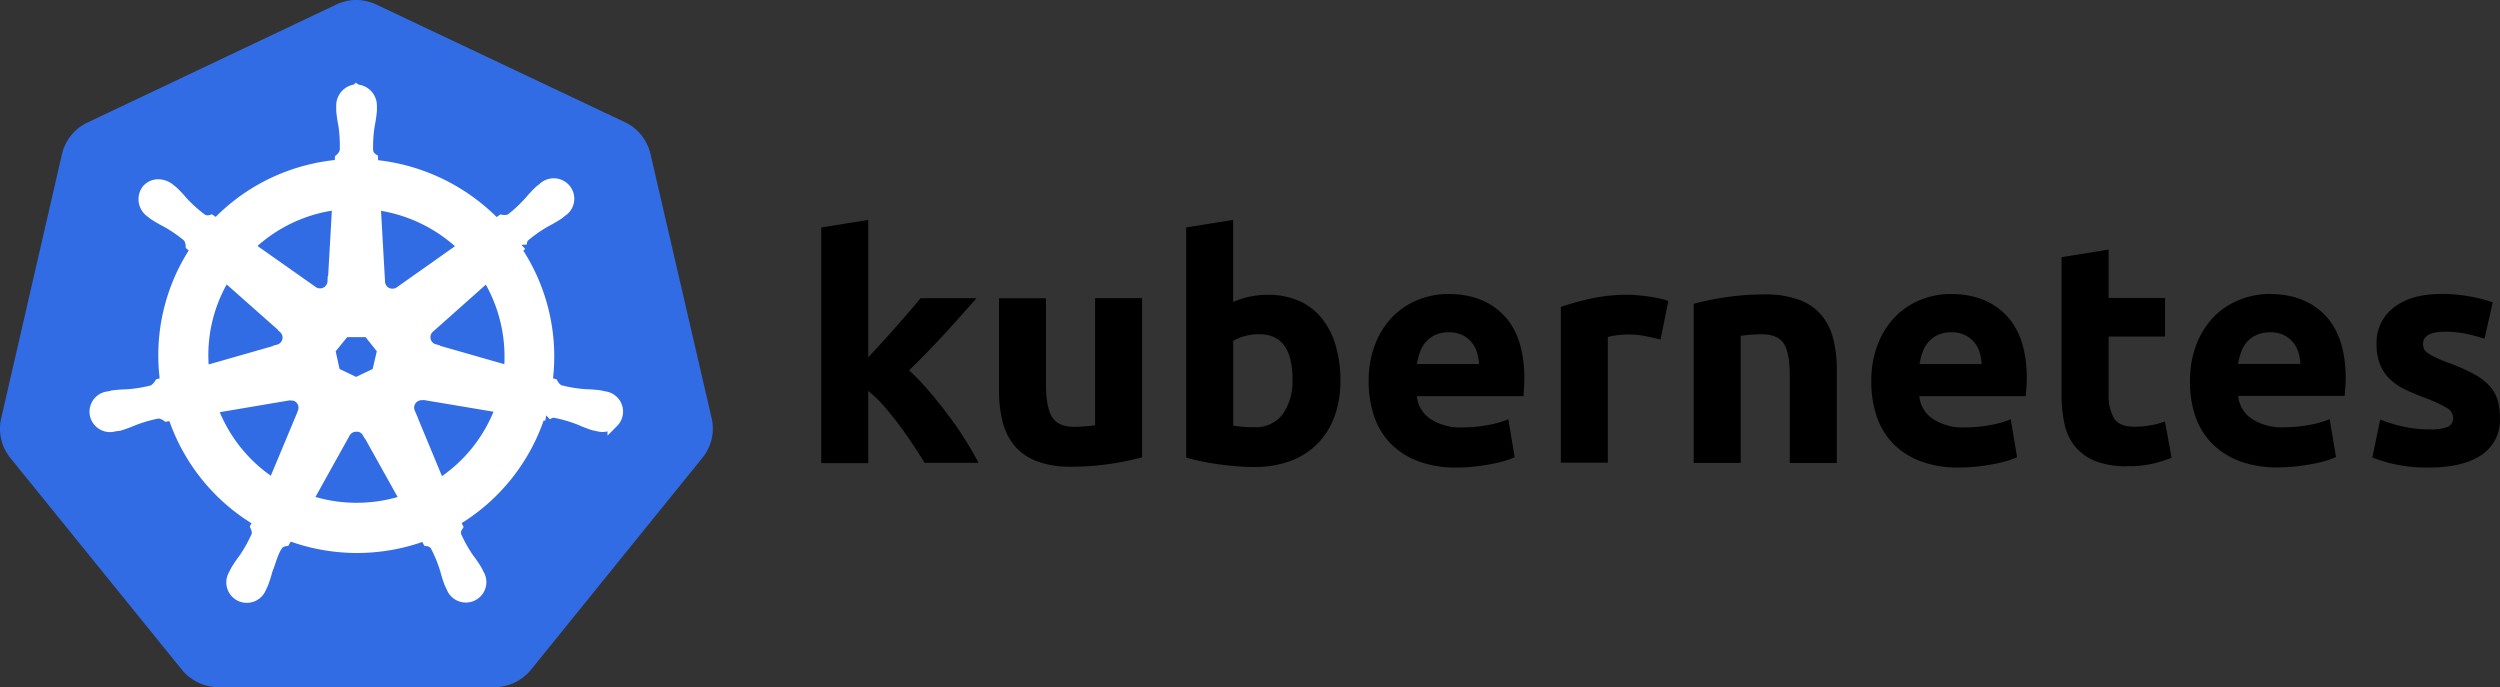
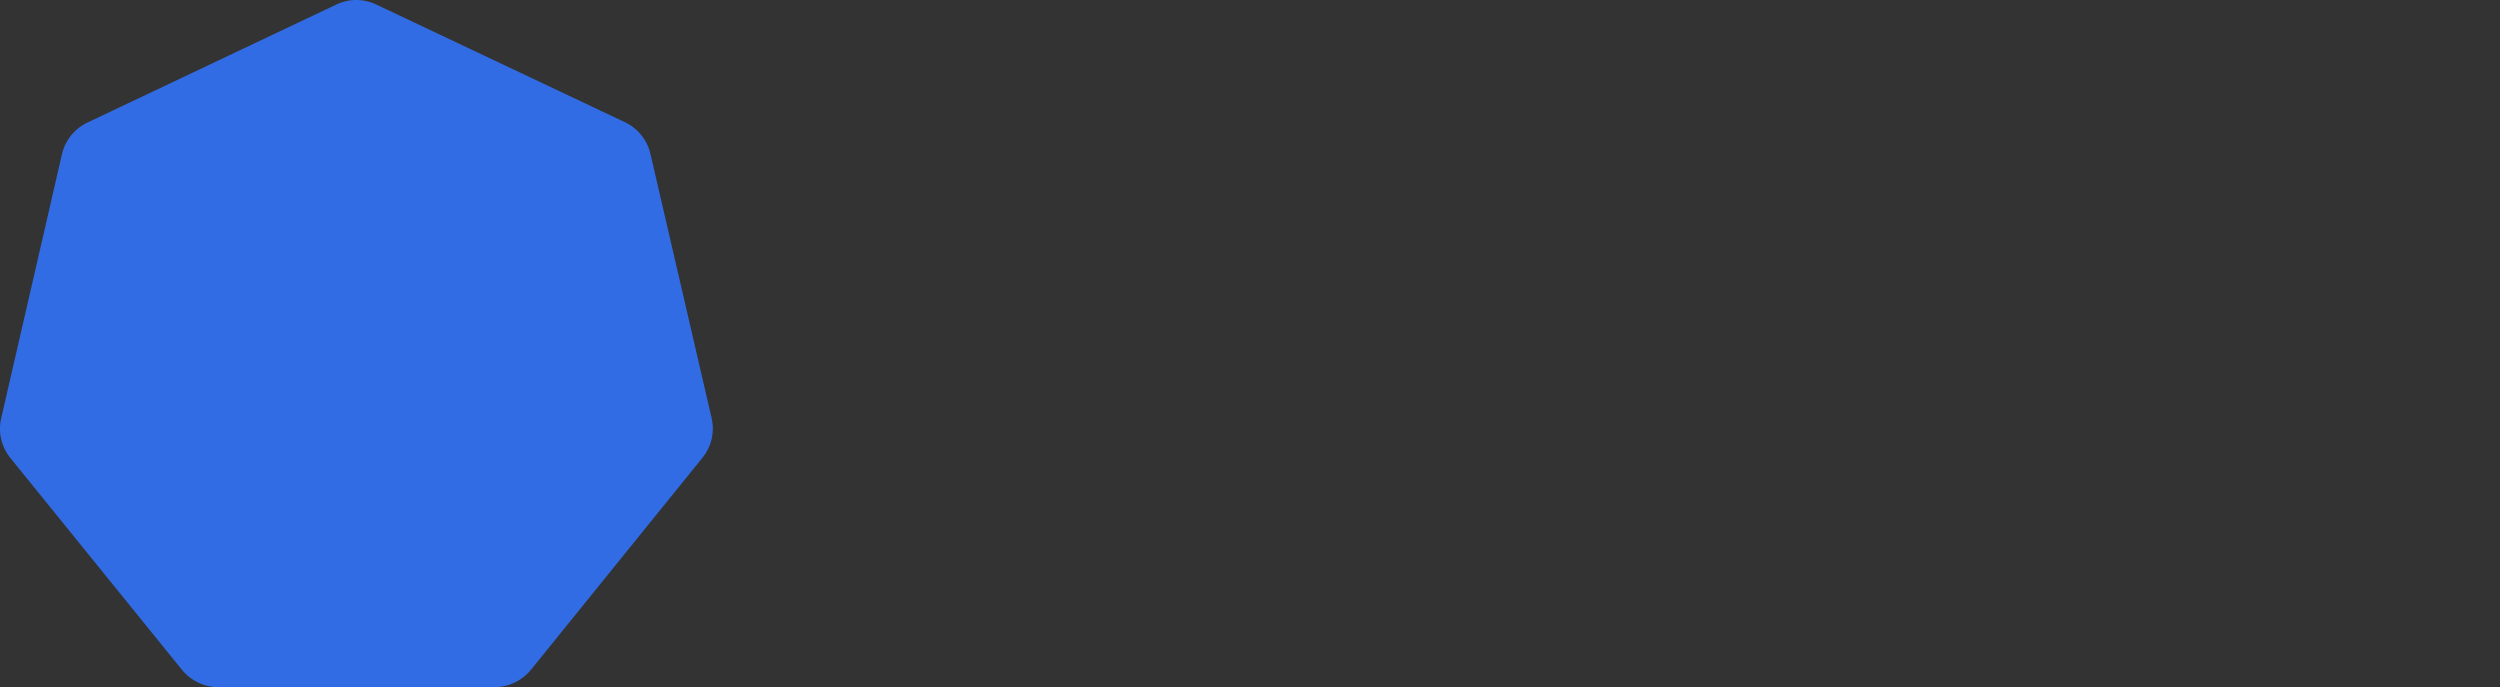
<svg xmlns="http://www.w3.org/2000/svg" width="211" height="58">
  <rect width="100%" height="100%" fill="#333333" stroke="none" />
  <g fill="none">
    <path d="M29.874.003a4.047 4.047 0 00-1.548.408L7.392 10.338a3.953 3.953 0 00-2.163 2.676L.102 35.299a3.895 3.895 0 00.546 3.038c.072.11.147.214.226.314l14.482 17.88A4.02 4.02 0 0018.476 58H41.69a4.02 4.02 0 003.128-1.48L59.29 38.63a3.896 3.896 0 00.771-3.336l-5.164-22.31a3.953 3.953 0 00-2.163-2.675L31.815.41a4.049 4.049 0 00-1.941-.408z" fill="#326CE5" />
-     <path d="M30.083 7.59a1.32 1.32 0 00-1.231 1.382v.35c.034.398.092.793.172 1.184.115.747.156 1.504.123 2.259-.072.25-.214.473-.41.644l-.029.53c-.76.063-1.517.18-2.261.347a16.128 16.128 0 00-8.185 4.642l-.452-.318a.995.995 0 01-.743-.074 11.665 11.665 0 01-1.687-1.513 10.39 10.39 0 00-.82-.869l-.28-.22a1.496 1.496 0 00-.87-.326 1.21 1.21 0 00-.998.44 1.312 1.312 0 00.308 1.836l.259.204c.334.22.68.422 1.038.603.667.368 1.295.8 1.876 1.289.15.211.236.46.25.718l.411.355a16.012 16.012 0 00-2.553 11.224l-.525.15a1.73 1.73 0 01-.538.539 11.76 11.76 0 01-2.245.367c-.403.008-.804.04-1.203.094l-.328.081H9.12a1.254 1.254 0 00-1.022.834 1.24 1.24 0 00.295 1.28c.335.338.833.457 1.286.31h.024l.341-.042c.382-.114.758-.25 1.125-.408a11.76 11.76 0 012.183-.636c.259.016.508.104.719.253l.546-.094a16.207 16.207 0 007.22 8.973l-.23.477c.106.218.145.462.11.702-.31.714-.69 1.397-1.132 2.039-.243.319-.468.65-.673.995l-.164.335c-.24.407-.228.914.03 1.31a1.259 1.259 0 002.231-.246l.156-.318c.143-.374.263-.755.362-1.142.328-.816.513-1.693.968-2.235.149-.139.336-.23.538-.261l.287-.51a16.299 16.299 0 0011.555.029l.246.477a.99.99 0 01.64.383c.354.668.642 1.369.859 2.092.1.388.221.77.365 1.142l.156.319a1.259 1.259 0 002.23.245 1.24 1.24 0 00.032-1.31l-.165-.334c-.205-.343-.43-.674-.673-.991a11.603 11.603 0 01-1.108-1.974.97.97 0 01.127-.747 4.26 4.26 0 01-.21-.501 16.206 16.206 0 007.192-9.006l.534.094a.993.993 0 01.702-.257 11.76 11.76 0 012.184.636c.366.166.741.31 1.124.433.09.024.222.04.329.069h.024c.453.148.951.029 1.286-.308a1.24 1.24 0 00.295-1.281 1.254 1.254 0 00-1.027-.834l-.37-.081c-.398-.055-.8-.086-1.202-.094-.758-.05-1.51-.173-2.245-.367a1.4 1.4 0 01-.542-.539l-.505-.146a16.078 16.078 0 00-2.606-11.196l.443-.408a.979.979 0 01.234-.705 11.687 11.687 0 011.864-1.301c.357-.182.704-.383 1.038-.604l.275-.22a1.25 1.25 0 00-.25-2.246 1.266 1.266 0 00-1.31.3l-.279.22c-.29.274-.564.564-.82.87a11.693 11.693 0 01-1.643 1.537c-.24.097-.503.125-.759.081l-.476.339a16.46 16.46 0 00-10.406-4.988c0-.163-.024-.465-.028-.555a.983.983 0 01-.41-.62c-.027-.754.021-1.51.143-2.255.08-.39.138-.786.172-1.183v-.355a1.32 1.32 0 00-1.231-1.382l-.02-.013zm-1.568 9.65l-.37 6.525h-.028a1.097 1.097 0 01-.623.94 1.11 1.11 0 01-1.13-.1l-5.385-3.793a12.922 12.922 0 016.21-3.36c.44-.094.884-.165 1.33-.213h-.004zm3.136 0a13.037 13.037 0 017.5 3.592l-5.337 3.769a1.11 1.11 0 01-1.16.136 1.097 1.097 0 01-.633-.976l-.37-6.522zm-12.634 6.03l4.926 4.364v.029a1.093 1.093 0 01-.435 1.884v.02l-6.322 1.807a12.747 12.747 0 011.831-8.108v.004zm22.096 0a12.985 12.985 0 011.884 8.084l-6.33-1.81v-.025a1.093 1.093 0 01-.435-1.884l4.885-4.348-.004-.017zm-12.04 4.711h2.012l1.231 1.55-.451 1.941-1.806.865-1.815-.865-.427-1.945 1.257-1.546zm6.457 5.302c.085-.01.17-.01.255 0l6.518 1.093a12.842 12.842 0 01-5.217 6.526l-2.52-6.07a1.09 1.09 0 01.079-1.01 1.11 1.11 0 01.877-.519l.008-.02zm-10.947.029c.368.005.71.193.91.5.2.307.233.693.087 1.03v.024l-2.508 6.003a12.895 12.895 0 01-5.18-6.452l6.461-1.093c.072-.007.145-.007.218 0l.012-.012zm5.46 2.634c.418-.012.808.21 1.009.575h.025l3.185 5.71c-.418.14-.843.258-1.273.355a13.026 13.026 0 01-7.064-.363l3.177-5.71c.194-.335.551-.544.94-.55v-.017z" stroke="#FFF" stroke-width=".95" fill="#FFF" />
-     <path d="M73.281 30.16l1.211-1.313c.416-.457.82-.908 1.211-1.354l1.108-1.273c.345-.402.642-.753.891-1.052h4.712a186.17 186.17 0 01-2.75 3.071 77.757 77.757 0 01-2.939 3.018 18.216 18.216 0 011.642 1.709c.567.66 1.114 1.34 1.642 2.04a28.78 28.78 0 011.461 2.12c.444.707.816 1.351 1.117 1.933H78.03c-.274-.462-.597-.97-.97-1.525a43.948 43.948 0 00-1.149-1.64c-.41-.543-.84-1.078-1.288-1.603-.41-.47-.858-.903-1.343-1.296v6.093h-3.965V19.197l3.965-.636v11.603-.004zm23.11 8.434a22.15 22.15 0 01-2.607.543 21.566 21.566 0 01-3.349.253 8.005 8.005 0 01-2.968-.478 4.515 4.515 0 01-1.876-1.333 5.186 5.186 0 01-.985-2.04c-.202-.858-.3-1.737-.291-2.618v-7.75h3.965v7.26c0 1.27.168 2.187.505 2.75.336.562.966.844 1.888.844a13.44 13.44 0 001.753-.135V25.164h3.965v13.43zm16.739-6.476a8.738 8.738 0 01-.493 3.014 6.36 6.36 0 01-1.424 2.3 6.26 6.26 0 01-2.286 1.468 8.641 8.641 0 01-3.087.514c-.479 0-.98-.022-1.502-.065-.52-.044-1.035-.1-1.544-.171a20.73 20.73 0 01-1.449-.253c-.46-.098-.87-.2-1.231-.306V19.193l3.965-.636v6.933a7.15 7.15 0 012.927-.608 6.352 6.352 0 012.635.514 5.16 5.16 0 011.917 1.468c.537.68.934 1.457 1.17 2.289.277.964.412 1.962.402 2.965zm-4.043-.106c0-2.537-.94-3.806-2.82-3.806-.409 0-.816.054-1.211.16a3.456 3.456 0 00-.973.407v7.15c.192.035.438.067.739.094.301.027.63.04.985.04a2.856 2.856 0 002.463-1.109 4.802 4.802 0 00.813-2.936h.004zm6.432.212a8.447 8.447 0 01.57-3.239 6.925 6.925 0 011.503-2.312 6.252 6.252 0 012.142-1.383 6.74 6.74 0 012.488-.477c1.987 0 3.556.604 4.708 1.81 1.15 1.208 1.724 2.984 1.724 5.327 0 .229-.008.48-.025.755-.016.272-.034.514-.053.726h-8.99c.072.781.492 1.49 1.146 1.93a4.62 4.62 0 002.713.713c.72 0 1.436-.067 2.143-.2a8.106 8.106 0 001.716-.49l.533 3.198a5.51 5.51 0 01-.85.318c-.388.114-.783.206-1.182.278a19.1 19.1 0 01-1.395.204c-.495.052-.993.078-1.49.077a8.868 8.868 0 01-3.284-.555 6.399 6.399 0 01-2.315-1.521 6.02 6.02 0 01-1.355-2.288 9.001 9.001 0 01-.451-2.867l.004-.004zm9.31-1.51a4.055 4.055 0 00-.173-.978 2.442 2.442 0 00-.451-.844 2.411 2.411 0 00-.772-.608 2.53 2.53 0 00-1.158-.237 2.679 2.679 0 00-1.145.225c-.305.14-.576.343-.796.595a2.659 2.659 0 00-.493.86 5.6 5.6 0 00-.254.992h5.241v-.004zm15.318-2.059a36.72 36.72 0 00-1.231-.277 7.24 7.24 0 00-2.434-.082c-.265.03-.527.078-.784.147v10.604h-3.965V25.902a23.98 23.98 0 012.495-.693 14.58 14.58 0 013.23-.33c.214 0 .471.013.772.04.301.027.602.063.903.106.301.044.602.098.903.163.264.05.523.126.772.225l-.66 3.242zm2.791-3.01a22.29 22.29 0 012.607-.542c1.11-.172 2.23-.256 3.354-.253a8.216 8.216 0 012.975.465c.73.266 1.376.718 1.876 1.309.474.588.81 1.274.985 2.006.203.849.301 1.719.292 2.59v7.856h-3.97v-7.383c0-1.27-.168-2.167-.504-2.691-.337-.528-.966-.792-1.888-.792a13.44 13.44 0 00-1.753.135v10.727h-3.965V25.645h-.009zm15.003 6.579a8.451 8.451 0 01.57-3.239 6.94 6.94 0 011.503-2.312 6.255 6.255 0 012.126-1.383 6.745 6.745 0 012.488-.477c1.986 0 3.556.604 4.708 1.81 1.15 1.208 1.724 2.984 1.724 5.327 0 .229-.01.48-.029.755l-.053.726h-8.99c.072.781.492 1.49 1.146 1.93a4.62 4.62 0 002.713.713c.719 0 1.436-.067 2.143-.2a8.11 8.11 0 001.715-.49l.534 3.198c-.274.13-.558.236-.85.318-.388.114-.783.206-1.182.278-.438.081-.903.15-1.395.204-.495.052-.993.078-1.49.077a8.868 8.868 0 01-3.284-.555 6.399 6.399 0 01-2.315-1.521 6.02 6.02 0 01-1.347-2.3 9.005 9.005 0 01-.439-2.855l.004-.004zm9.31-1.51a4.055 4.055 0 00-.173-.978 2.442 2.442 0 00-.451-.844 2.411 2.411 0 00-.772-.608 2.53 2.53 0 00-1.157-.237 2.675 2.675 0 00-1.146.225c-.305.14-.576.343-.796.595a2.655 2.655 0 00-.493.86c-.115.323-.2.654-.254.992h5.242v-.004zm6.752-9.013l3.965-.636v4.078h4.762v3.263h-4.762V33.3a3.87 3.87 0 00.44 1.983c.292.489.88.734 1.764.734a7.565 7.565 0 001.318-.119c.42-.07.832-.182 1.231-.33l.559 3.067a11.33 11.33 0 01-1.597.502 9.367 9.367 0 01-2.155.212 7.134 7.134 0 01-2.685-.437 4.21 4.21 0 01-1.703-1.223 4.506 4.506 0 01-.89-1.888 11.078 11.078 0 01-.255-2.448V21.701h.008zm10.836 10.523a8.451 8.451 0 01.571-3.239 6.922 6.922 0 011.502-2.312 6.256 6.256 0 012.143-1.383 6.745 6.745 0 012.487-.477c1.987 0 3.556.604 4.709 1.81 1.149 1.208 1.724 2.98 1.724 5.315 0 .229-.01.48-.03.755-.018.272-.036.514-.053.726h-8.989a2.61 2.61 0 001.15 1.929 4.62 4.62 0 002.713.714c.719 0 1.436-.067 2.142-.2a8.11 8.11 0 001.716-.49l.534 3.198a5.568 5.568 0 01-.85.318c-.389.114-.783.206-1.182.277a18.6 18.6 0 01-1.396.204c-.495.052-.992.078-1.49.078a8.868 8.868 0 01-3.284-.555 6.398 6.398 0 01-2.315-1.521 6.02 6.02 0 01-1.37-2.288 9.005 9.005 0 01-.436-2.855l.004-.004zm9.318-1.51a4.055 4.055 0 00-.172-.978 2.442 2.442 0 00-.452-.844 2.411 2.411 0 00-.771-.608 2.53 2.53 0 00-1.158-.237 2.675 2.675 0 00-1.145.225 2.37 2.37 0 00-.817.591 2.655 2.655 0 00-.493.86c-.115.323-.2.654-.254.992h5.262zm10.89 5.527a3.976 3.976 0 001.543-.212.815.815 0 00.452-.816 1.004 1.004 0 00-.587-.815 11.178 11.178 0 00-1.782-.816 18.31 18.31 0 01-1.69-.714 4.964 4.964 0 01-1.29-.885 3.575 3.575 0 01-.82-1.224 4.517 4.517 0 01-.292-1.717 3.706 3.706 0 011.461-3.091c.975-.761 2.313-1.142 4.015-1.142.826-.004 1.65.071 2.463.224.634.11 1.257.275 1.863.49l-.69 3.067a14.67 14.67 0 00-1.502-.408 8.235 8.235 0 00-1.822-.184c-1.243 0-1.864.344-1.864 1.032-.001.14.025.278.078.408a.903.903 0 00.32.355c.207.142.425.266.653.371.274.136.624.283 1.05.44.741.264 1.461.58 2.156.947.5.26.953.6 1.342 1.007.317.344.553.753.69 1.2a5.29 5.29 0 01.2 1.529 3.517 3.517 0 01-1.555 3.112c-1.04.701-2.507 1.055-4.4 1.06a12.729 12.729 0 01-3.1-.318 12.578 12.578 0 01-1.715-.53l.665-3.198a13.02 13.02 0 002.073.62c.686.141 1.385.21 2.085.208z" fill="#000" />
  </g>
</svg>